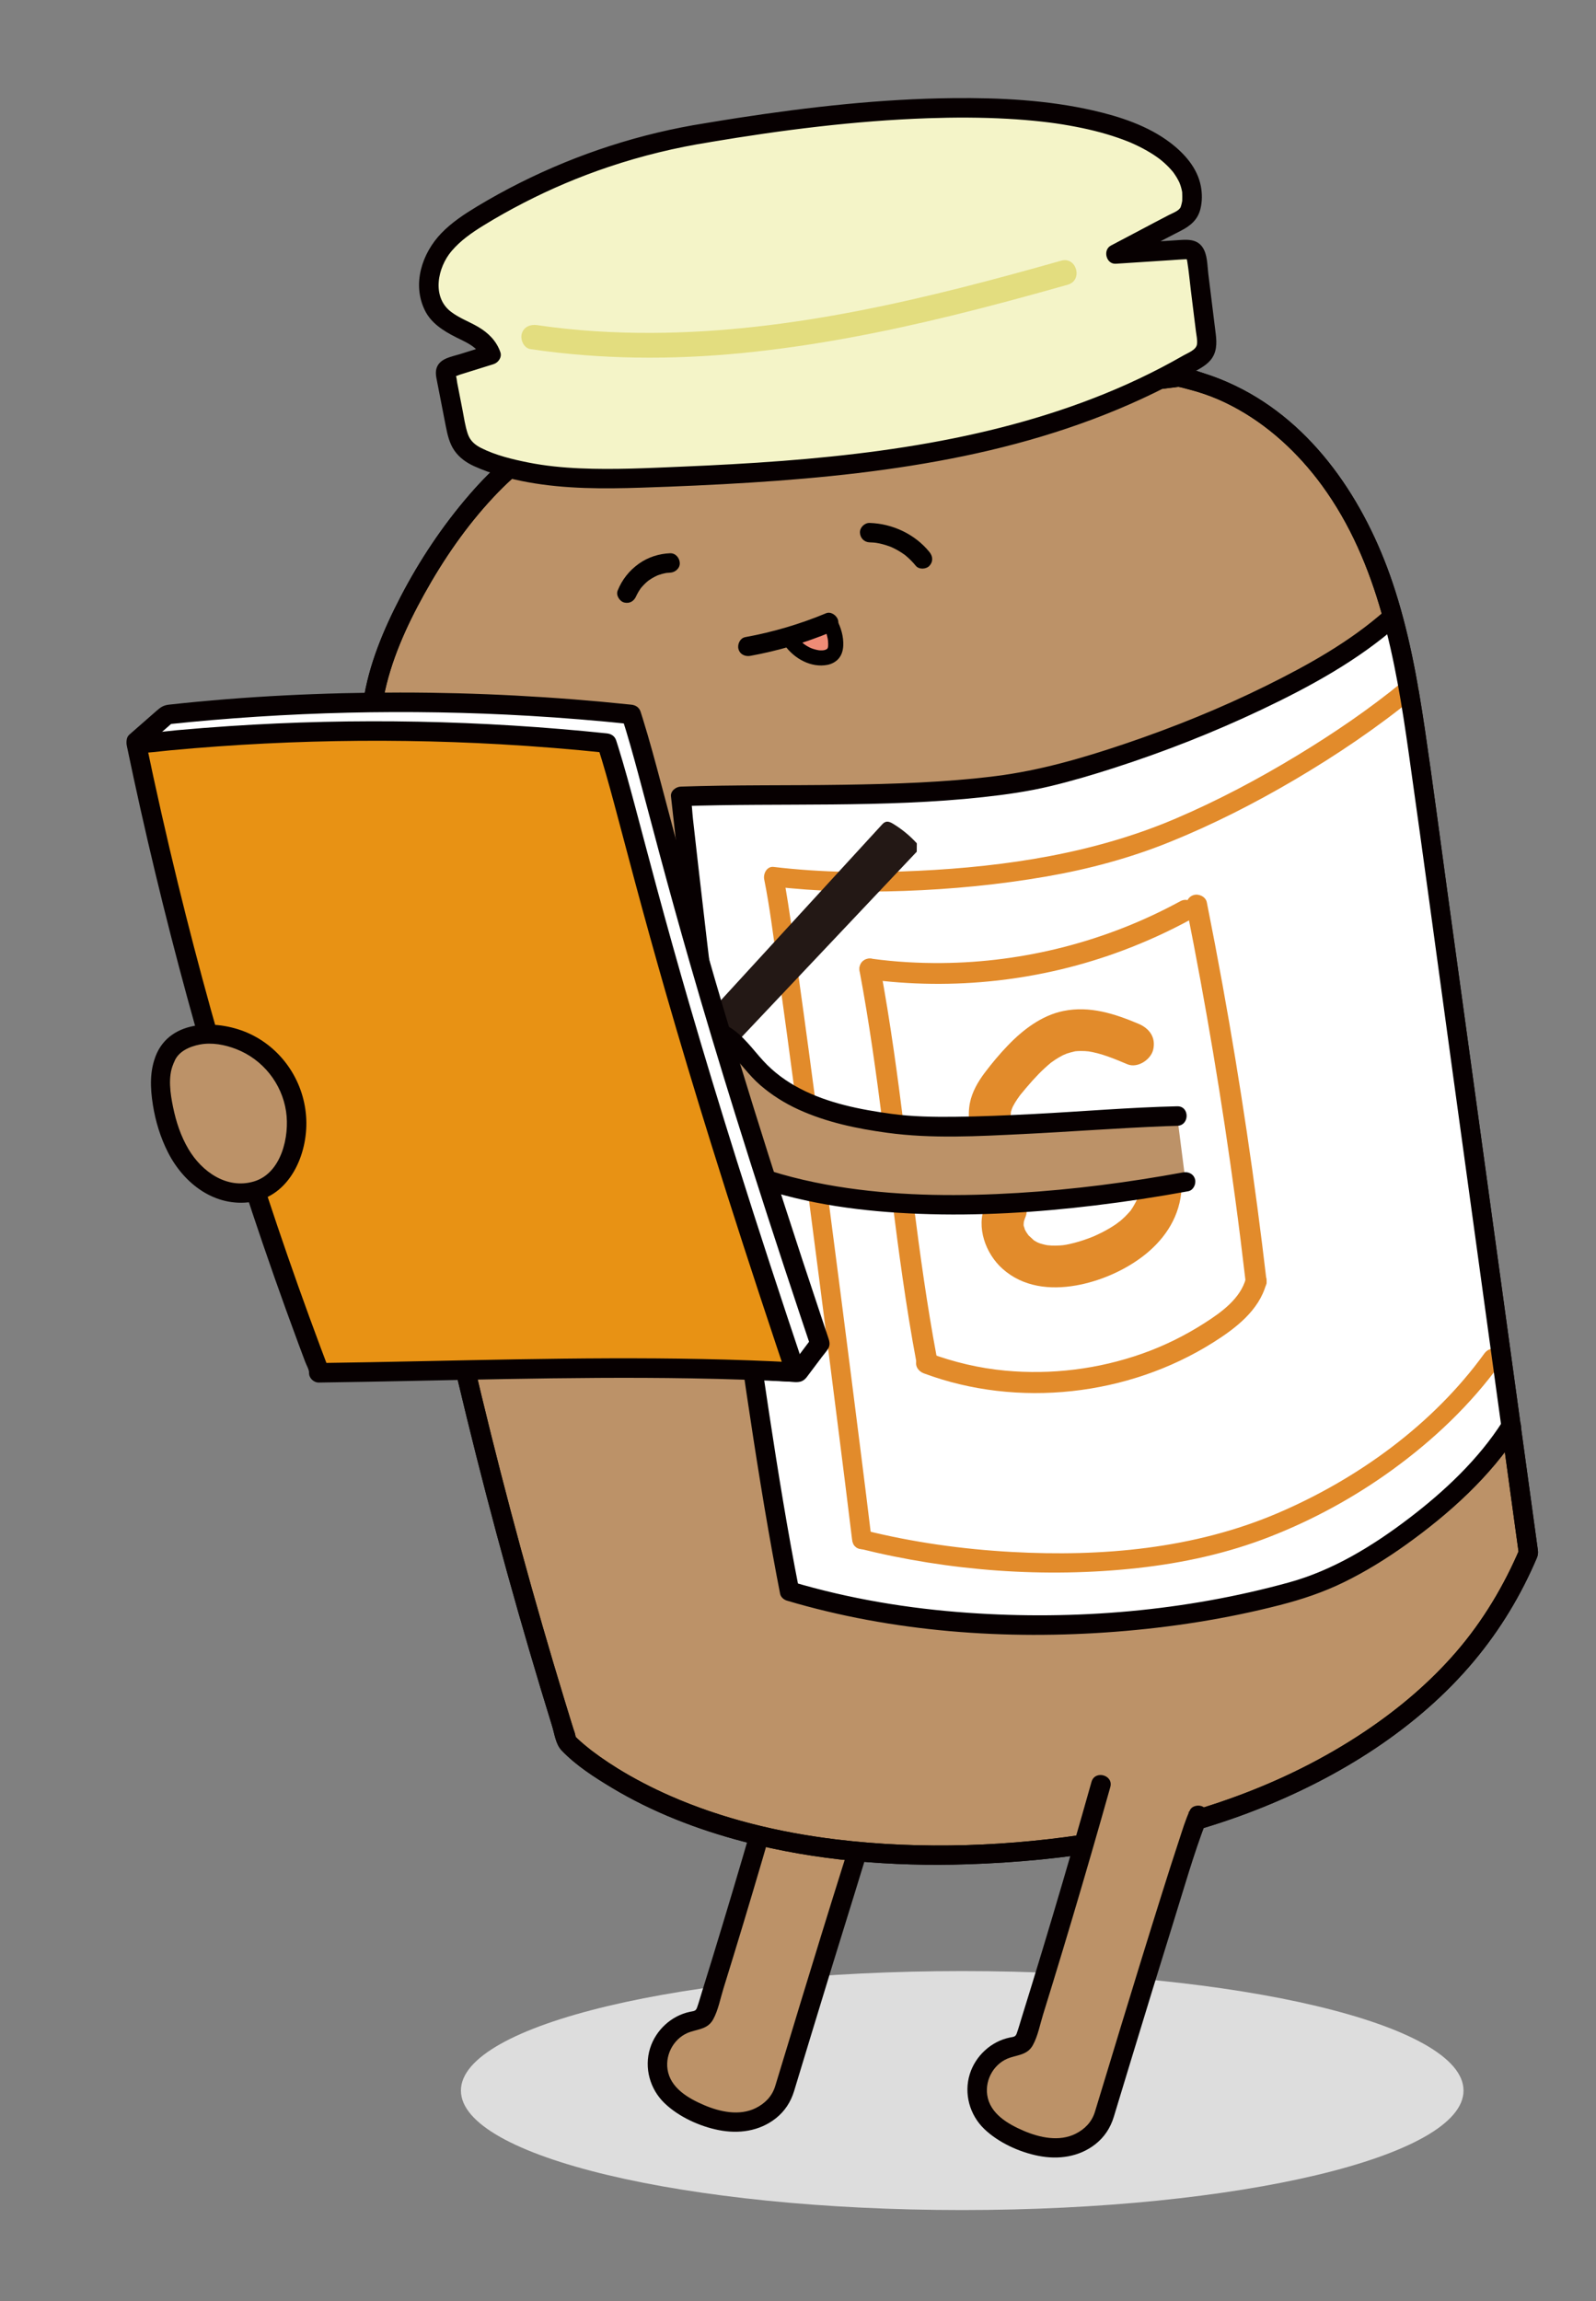
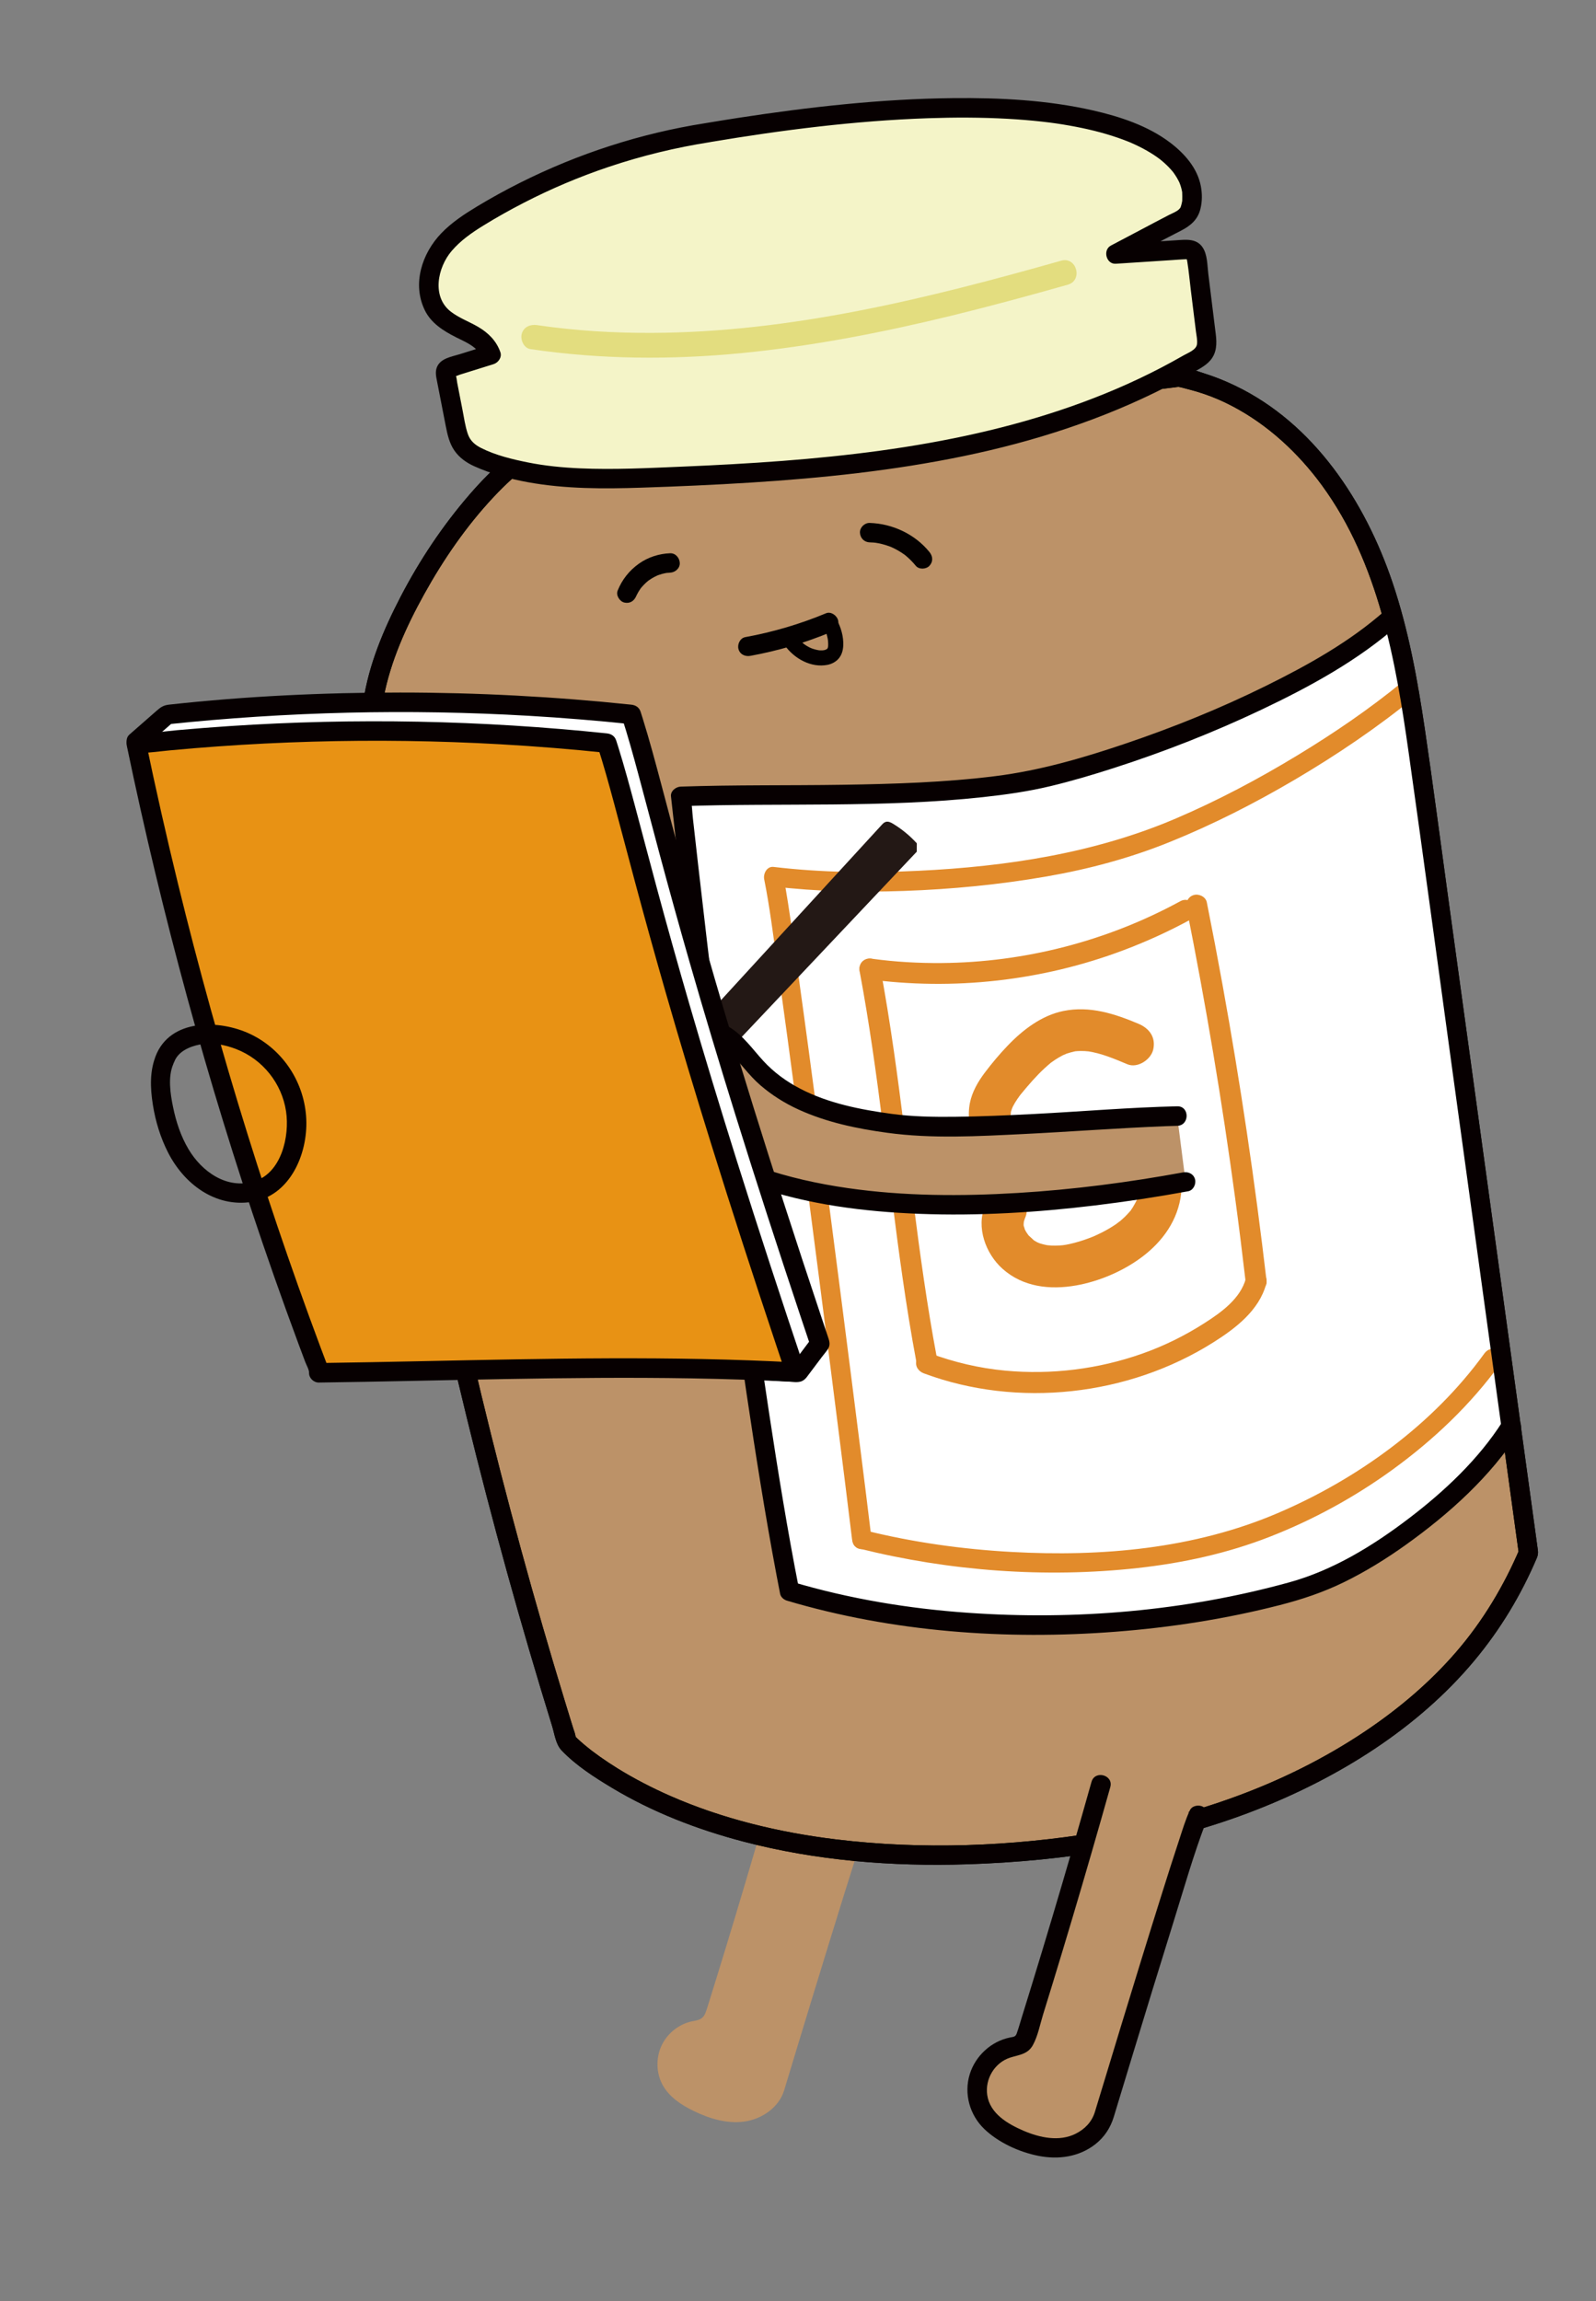
<svg xmlns="http://www.w3.org/2000/svg" version="1.1" id="圖層_1" x="0px" y="0px" width="217.094px" height="313px" viewBox="0 0 217.094 313" style="enable-background:new 0 0 217.094 313;" xml:space="preserve">
  <rect x="0" y="0" width="217.094" height="313" fill="#808080" stroke="none" />
-   <path style="fill:#DDDDDD;" d="M199.074,284.341c0,8.976-30.529,16.253-68.188,16.253c-37.66,0-68.19-7.277-68.19-16.253  s30.53-16.252,68.19-16.252C168.544,268.089,199.074,275.365,199.074,284.341" />
  <path style="fill:#BC9268;" d="M106.26,239.208c-3.201,11.384-6.57,22.724-10.103,34.013c-0.143,0.453-0.303,0.936-0.667,1.237  c-0.382,0.317-0.901,0.368-1.381,0.47c-1.778,0.373-3.368,1.654-4.141,3.338c-0.772,1.685-0.708,3.727,0.169,5.319  c0.908,1.649,2.556,2.726,4.233,3.539c2.133,1.034,4.505,1.761,6.873,1.435c2.367-0.326,4.702-1.904,5.415-4.236  c0.408-1.34,11.453-37.961,12.845-40.926" />
-   <path style="fill:#070001;" d="M104.979,238.854c-1.72,6.117-3.487,12.219-5.304,18.308c-0.922,3.091-1.855,6.18-2.802,9.263  c-0.459,1.496-0.921,2.99-1.386,4.482c-0.223,0.719-0.423,1.449-0.674,2.156c-0.174,0.492-0.443,0.457-0.953,0.563  c-2.539,0.525-4.66,2.494-5.433,4.962c-0.833,2.66-0.017,5.574,1.983,7.485c1.927,1.844,4.744,3.129,7.342,3.643  c2.723,0.539,5.533,0.159,7.757-1.584c1.233-0.969,2.051-2.23,2.507-3.722c0.161-0.524,0.318-1.052,0.478-1.577  c0.638-2.107,1.277-4.215,1.919-6.322c1.892-6.215,3.793-12.428,5.728-18.63c1.411-4.522,2.713-9.128,4.405-13.558  c0.041-0.105,0.086-0.211,0.125-0.315c0.078-0.223-0.174,0.384-0.022,0.058c0.302-0.648,0.184-1.43-0.478-1.816  c-0.573-0.335-1.513-0.176-1.817,0.477c-0.598,1.289-1.008,2.676-1.453,4.021c-0.801,2.424-1.573,4.857-2.34,7.293  c-1.912,6.076-3.781,12.168-5.642,18.262c-1.164,3.813-2.307,7.635-3.477,11.445c-0.419,1.361-1.369,2.342-2.638,2.973  c-2.215,1.102-4.879,0.52-7.045-0.408c-2.154-0.924-4.591-2.328-4.961-4.869c-0.318-2.184,1.016-4.422,3.137-5.094  c1.21-0.384,2.383-0.441,3.071-1.689c0.688-1.247,0.97-2.813,1.39-4.164c0.912-2.941,1.812-5.887,2.702-8.834  c1.779-5.896,3.513-11.805,5.202-17.727c0.417-1.457,0.829-2.914,1.239-4.373C108.004,237.913,105.443,237.208,104.979,238.854" />
  <path style="fill:#BC9268;" d="M207.907,211.206c-4.845-35.235-9.688-70.474-14.533-105.711  c-1.546-11.248-3.155-22.708-8.087-32.935S171.463,53.357,160.3,51.289l-88.667,10.55C62.674,68.048,52.411,84.6,50.755,95.375  c-1.656,10.775-0.287,21.765,1.325,32.545c5.526,36.932,13.926,73.432,25.099,109.063c0,0,18.712,20.045,67.088,14.277  c13.537-1.615,26.992-5.422,38.666-12.463C194.609,231.755,202.833,223.247,207.907,211.206" />
  <path style="fill:#070001;" d="M209.188,210.854c-2.06-14.979-4.119-29.959-6.179-44.938c-2.05-14.913-4.101-29.825-6.149-44.739  c-1.008-7.324-1.961-14.656-3.043-21.97c-0.998-6.747-2.219-13.5-4.404-19.978c-3.714-11.003-10.674-21.635-21.443-26.788  c-1.298-0.621-2.638-1.165-4.009-1.601c-1.108-0.354-2.487-0.888-3.662-0.88c-0.17,0.002-0.348,0.041-0.517,0.063  c-1.178,0.14-2.355,0.28-3.534,0.421c-4.978,0.592-9.955,1.184-14.933,1.776c-6.996,0.832-13.992,1.663-20.987,2.497  c-7.356,0.875-14.716,1.751-22.072,2.625c-5.969,0.711-11.936,1.42-17.903,2.131c-2.851,0.339-5.703,0.665-8.551,1.018  c-1.052,0.129-1.869,0.937-2.672,1.587c-1.927,1.562-3.67,3.346-5.289,5.22c-3.647,4.218-6.774,8.917-9.345,13.862  c-2.316,4.457-4.34,9.248-5.077,14.247c-1.069,7.256-0.844,14.599-0.072,21.873c0.777,7.32,1.967,14.606,3.168,21.868  c1.186,7.179,2.481,14.338,3.885,21.477c2.818,14.341,6.072,28.597,9.757,42.739c1.834,7.039,3.774,14.052,5.821,21.033  c1.014,3.461,2.054,6.912,3.12,10.356c0.332,1.072,0.492,2.476,1.285,3.312c1.942,2.043,4.48,3.672,6.877,5.109  c5.517,3.314,11.619,5.661,17.829,7.293c9.904,2.604,20.249,3.422,30.462,3.096c13.343-0.426,26.843-2.515,39.313-7.397  c11.171-4.372,21.955-11.034,29.699-20.323c3.516-4.215,6.35-8.916,8.492-13.967c0.281-0.664,0.193-1.414-0.478-1.814  c-0.556-0.334-1.537-0.185-1.815,0.477c-2.164,5.1-5.021,9.893-8.642,14.095c-3.62,4.201-7.879,7.798-12.481,10.878  c-10.938,7.317-23.5,11.609-36.434,13.723c-11.667,1.908-23.752,2.371-35.5,0.943c-7.741-0.941-15.515-2.81-22.652-5.964  c-2.398-1.062-4.738-2.267-6.971-3.644c-0.847-0.522-1.681-1.072-2.494-1.648c-0.337-0.24-0.669-0.486-1.001-0.734  c-0.341-0.254,0.086,0.072-0.201-0.154c-0.142-0.112-0.284-0.225-0.424-0.338c-0.61-0.494-1.217-1.006-1.766-1.569  c-0.112-0.114-0.017-0.097,0.036,0.03c0.174,0.408,0-0.247-0.002-0.262c-0.043-0.238-0.16-0.511-0.23-0.735  c-0.114-0.369-0.229-0.738-0.344-1.106c-0.284-0.924-0.568-1.847-0.85-2.771c-1.034-3.387-2.042-6.781-3.025-10.184  c-3.987-13.791-7.561-27.705-10.717-41.711c-3.156-14.007-5.895-28.106-8.209-42.276c-1.16-7.098-2.326-14.22-3.01-21.382  c-0.657-6.878-0.957-14.066,0.346-20.891c0.944-4.946,3.083-9.656,5.511-14.036c2.615-4.716,5.71-9.221,9.399-13.164  c0.833-0.891,1.698-1.752,2.606-2.567c0.394-0.354,0.796-0.701,1.207-1.037c0.186-0.151,0.373-0.301,0.563-0.445  c0.09-0.071,0.183-0.14,0.276-0.207c0.091-0.067,0.182-0.134,0.275-0.199c0.165-0.096,0.115-0.109-0.151-0.04  c-0.033-0.033-0.39,0.048-0.121,0.014c0.109-0.016,0.219-0.026,0.328-0.04c1.127-0.134,2.254-0.268,3.38-0.401  c4.776-0.568,9.553-1.137,14.328-1.706c6.844-0.814,13.687-1.628,20.53-2.442c7.261-0.863,14.521-1.729,21.781-2.592  c6.045-0.719,12.09-1.438,18.135-2.157c3.186-0.38,6.373-0.758,9.561-1.138c0.162-0.019,0.336-0.061,0.499-0.061  c0.188,0.003,1.005,0.238,1.392,0.338c0.718,0.182,1.427,0.394,2.125,0.633c1.287,0.438,2.529,0.979,3.735,1.608  c4.878,2.54,9.03,6.386,12.265,10.81c7.709,10.547,10.021,23.782,11.806,36.428c2.052,14.526,4.001,29.067,5.999,43.602  c2.023,14.715,4.046,29.432,6.068,44.146c0.979,7.125,1.961,14.252,2.939,21.379c0.1,0.715,1.006,1.094,1.635,0.928  C209.027,212.285,209.284,211.561,209.188,210.854" />
  <path style="fill:#FFFFFF;" d="M189.344,83.98c-10.597,9.446-32.654,18.144-46.458,21.575c-13.376,3.325-36.507,2.283-50.289,2.762  c0,0,7.987,73.554,14.799,108.107c21.168,6.317,47.51,5.947,68.902-0.086c10.164-2.867,23.64-13.459,29.243-22.334" />
  <path style="fill:#070001;" d="M188.406,83.042c-4.768,4.229-10.473,7.405-16.157,10.218c-6.252,3.093-12.741,5.714-19.349,7.943  c-5.709,1.927-11.504,3.607-17.494,4.358c-6.875,0.863-13.828,1.07-20.75,1.177c-7.352,0.113-14.71,0-22.059,0.251  c-0.659,0.023-1.408,0.593-1.328,1.328c0.276,2.538,0.562,5.075,0.849,7.611c0.736,6.486,1.494,12.971,2.273,19.453  c1.049,8.719,2.134,17.433,3.272,26.141c1.223,9.353,2.501,18.697,3.889,28.026c1.228,8.246,2.525,16.486,4.072,24.681  c0.161,0.85,0.324,1.699,0.491,2.549c0.089,0.451,0.507,0.803,0.928,0.929c14.396,4.274,29.766,5.379,44.7,4.228  c7.519-0.58,15.011-1.744,22.317-3.617c3.043-0.779,5.955-1.752,8.78-3.137c2.944-1.443,5.743-3.179,8.408-5.084  c5.877-4.205,11.533-9.279,15.438-15.42c0.92-1.447-1.379-2.781-2.295-1.342c-3.281,5.164-7.961,9.544-12.806,13.227  c-4.879,3.711-10.28,7.02-16.229,8.66c-14.146,3.905-29.068,5.166-43.69,4.137c-8.091-0.567-16.138-1.9-23.919-4.213  c0.309,0.311,0.618,0.619,0.927,0.928c-1.557-7.908-2.84-15.87-4.052-23.838c-1.397-9.176-2.674-18.367-3.892-27.567  c-1.167-8.826-2.279-17.661-3.35-26.5c-0.826-6.813-1.628-13.627-2.406-20.443c-0.241-2.121-0.481-4.243-0.717-6.365  c-0.107-0.955-0.127-1.972-0.323-2.914c-0.007-0.041-0.008-0.084-0.013-0.126c-0.442,0.443-0.885,0.886-1.328,1.329  c13.715-0.47,27.491,0.256,41.161-1.235c3.067-0.334,6.14-0.771,9.142-1.492c2.932-0.704,5.828-1.564,8.695-2.491  c6.803-2.194,13.483-4.82,19.943-7.882c6.617-3.137,13.238-6.741,18.744-11.626C191.564,83.782,189.68,81.91,188.406,83.042" />
  <path style="fill:#E28B2B;" d="M190.665,92.833c-4.466,3.653-9.261,6.911-14.19,9.903c-5.299,3.215-10.793,6.131-16.492,8.571  c-11.075,4.742-23.07,6.557-35.043,7.131c-6.562,0.314-13.182,0.253-19.712-0.527c-0.92-0.109-1.43,0.932-1.28,1.681  c0.756,3.771,1.224,7.61,1.763,11.414c0.946,6.682,1.82,13.199,2.696,19.8c1.03,7.766,2.042,15.532,3.042,23.301  c0.903,7.019,1.799,14.037,2.684,21.058c0.562,4.453,1.124,8.905,1.663,13.36c0.035,0.283,0.068,0.566,0.104,0.851  c0.084,0.712,0.549,1.328,1.328,1.328c0.65,0,1.412-0.61,1.328-1.328c-0.48-4.032-0.992-8.062-1.498-12.091  c-0.861-6.836-1.73-13.67-2.608-20.501c-1.003-7.804-2.017-15.603-3.046-23.401c-0.922-6.99-1.855-13.977-2.833-20.958  c-0.597-4.267-1.155-8.549-1.92-12.789c-0.044-0.25-0.092-0.5-0.142-0.749c-0.427,0.561-0.854,1.12-1.281,1.682  c5.878,0.702,11.825,0.813,17.736,0.608c6.48-0.225,12.962-0.854,19.352-1.96c5.793-1.005,11.408-2.51,16.859-4.719  c5.827-2.359,11.444-5.219,16.86-8.403c5.763-3.39,11.332-7.148,16.51-11.384c0.556-0.454,0.472-1.406,0-1.877  C191.994,92.283,191.223,92.377,190.665,92.833" />
  <path style="fill:#E28B2B;" d="M116.88,210.625c12.259,3.059,25.312,4.033,37.875,2.646c6.17-0.683,12.226-2.004,18.015-4.272  c5.873-2.302,11.447-5.345,16.558-9.044c5.64-4.082,10.731-8.907,14.817-14.561c0.41-0.566,0.099-1.442-0.465-1.771  c-0.652-0.383-1.361-0.104-1.771,0.465c-6.981,9.657-17.236,17.068-28.132,21.723c-11.358,4.85-23.896,5.947-36.125,5.275  c-6.766-0.371-13.508-1.316-20.084-2.958C115.95,207.723,115.262,210.221,116.88,210.625" />
  <path style="fill:#E28B2B;" d="M116.941,132.169c2.578,13.745,3.824,27.69,5.815,41.522c0.556,3.855,1.168,7.701,1.888,11.531  c0.142,0.758,1.058,1.188,1.756,0.996c0.797-0.219,1.141-0.994,0.998-1.757c-2.576-13.743-3.823-27.691-5.813-41.523  c-0.556-3.855-1.169-7.702-1.887-11.53c-0.144-0.759-1.058-1.19-1.757-0.998C117.145,130.63,116.8,131.409,116.941,132.169" />
  <path style="fill:#E28B2B;" d="M117.941,133.167c11.736,1.592,23.805,0.253,34.894-3.931c3.144-1.185,6.206-2.582,9.154-4.19  c1.614-0.881,0.175-3.35-1.442-2.468c-9.927,5.416-21.178,8.32-32.484,8.406c-3.125,0.023-6.263-0.152-9.36-0.572  c-0.765-0.104-1.534,0.183-1.757,0.997C116.759,132.075,117.171,133.062,117.941,133.167" />
  <path style="fill:#E28B2B;" d="M161.4,123.487c2.621,13.121,4.836,26.324,6.625,39.585c0.502,3.72,0.966,7.443,1.4,11.172  c0.09,0.768,0.594,1.429,1.43,1.429c0.703,0,1.52-0.655,1.43-1.429c-1.572-13.469-3.561-26.891-5.979-40.233  c-0.683-3.767-1.4-7.529-2.15-11.283c-0.151-0.757-1.053-1.192-1.758-0.998C161.609,121.947,161.249,122.727,161.4,123.487" />
  <path style="fill:#E28B2B;" d="M125.658,186.791c12.796,4.771,27.833,3.068,39.361-4.199c3.023-1.904,6.248-4.344,7.215-7.967  c0.474-1.779-2.282-2.538-2.756-0.76c-0.735,2.758-3.338,4.619-5.621,6.08c-2.662,1.707-5.51,3.115-8.492,4.168  c-5.967,2.105-12.34,2.896-18.641,2.308c-3.521-0.327-6.994-1.149-10.307-2.385c-0.723-0.271-1.566,0.3-1.757,0.997  C124.441,185.833,124.934,186.52,125.658,186.791" />
  <path style="fill:#E28B2B;" d="M154.865,139.247c-3.27-1.378-6.631-2.468-10.213-1.743c-2.979,0.603-5.551,2.587-7.605,4.736  c-1.104,1.154-2.137,2.388-3.098,3.662c-0.91,1.207-1.723,2.606-2.018,4.105c-0.674,3.411,0.993,7.259,4.685,7.947  c1.899,0.354,3.799-0.083,5.675-0.401c0.748-0.128,1.496-0.256,2.247-0.367c0.188-0.027,0.375-0.059,0.563-0.082  c-0.479,0.062,0.002,0.002,0.084-0.006c0.469-0.047,0.936-0.099,1.404-0.129c0.794-0.052,1.59-0.065,2.385-0.021  c0.187,0.011,0.373,0.024,0.56,0.042c0.259,0.023,0.741-0.085,0.088,0c0.271-0.035,0.692,0.129,0.957,0.193  c0.317,0.078,0.632,0.168,0.94,0.271c0.139,0.046,0.272,0.1,0.41,0.146c0.401,0.145-0.006-0.074-0.084-0.039  c0.104-0.047,0.672,0.33,0.771,0.385c0.31,0.173,0.604,0.367,0.897,0.566c0.491,0.336-0.093-0.051-0.08-0.063  c0.002-0.004,0.272,0.238,0.312,0.273c0.229,0.211,0.427,0.443,0.639,0.67c0.269,0.283-0.271-0.427-0.073-0.092  c0.086,0.145,0.188,0.282,0.273,0.43c0.068,0.119,0.129,0.24,0.193,0.358c0.252,0.466-0.092-0.351-0.008-0.021  c0.026,0.104,0.347,0.861,0.254,0.963c-0.01,0.012-0.032-0.731-0.021-0.084c0.004,0.15,0.015,0.301,0.015,0.453  c-0.002,0.152-0.015,0.304-0.02,0.455c-0.02,0.635,0.021-0.074,0.021-0.078c0.104,0.183-0.219,0.938-0.277,1.121  c-0.049,0.148-0.108,0.293-0.157,0.44c0.173-0.526,0.075-0.163,0.009-0.036c-0.169,0.313-0.326,0.627-0.517,0.928  c-0.084,0.133-0.183,0.26-0.263,0.394c-0.227,0.383,0.436-0.47-0.058,0.077c-0.245,0.271-0.483,0.543-0.745,0.799  c-0.263,0.255-0.539,0.488-0.816,0.727c0.445-0.381-0.275,0.196-0.399,0.281c-0.608,0.415-1.249,0.785-1.905,1.12  c-0.367,0.188-0.74,0.358-1.115,0.528c-0.502,0.226-0.102,0.039,0.002,0c-0.239,0.095-0.479,0.191-0.721,0.279  c-0.828,0.31-1.679,0.569-2.543,0.762c-0.173,0.039-0.347,0.074-0.521,0.105c-0.069,0.014-0.771,0.11-0.401,0.069  c0.428-0.047-0.424,0.028-0.4,0.026c-0.217,0.016-0.432,0.022-0.647,0.023c-0.173,0.001-0.345-0.001-0.517-0.008  c-0.09-0.004-0.864-0.08-0.516-0.029c0.363,0.053-0.168-0.039-0.25-0.057c-0.209-0.045-0.418-0.096-0.621-0.156  c-0.018-0.005-0.824-0.255-0.34-0.094c0.409,0.134-0.129-0.068-0.218-0.114c-0.121-0.065-0.24-0.134-0.356-0.206  c-0.117-0.072-0.23-0.148-0.344-0.229c0.083,0.066,0.168,0.132,0.251,0.197c0.013-0.047-0.667-0.631-0.741-0.709  c-0.377-0.385,0.065,0.035,0.06,0.104c0.005-0.056-0.304-0.448-0.336-0.505c-0.068-0.115-0.128-0.234-0.194-0.352  c-0.313-0.557,0.148,0.563-0.021-0.047c-0.034-0.127-0.078-0.248-0.11-0.375c-0.017-0.064-0.031-0.128-0.045-0.191  c-0.06-0.314-0.054-0.254,0.014,0.185c-0.103-0.008,0.091-1.132-0.026-0.586c-0.104,0.498,0.05-0.142,0.065-0.196  c0.056-0.195,0.128-0.381,0.205-0.568c0.582-1.383-0.623-3.201-1.996-3.514c-1.671-0.382-2.893,0.516-3.514,1.994  c-1.24,2.953,0.071,6.547,2.366,8.6c2.787,2.494,6.459,2.897,10.023,2.27c3.114-0.55,6.356-1.93,8.893-3.822  c2.886-2.152,4.974-5.063,5.393-8.705c0.393-3.412-1.271-6.458-3.932-8.481c-2.479-1.887-5.67-2.627-8.74-2.626  c-1.855,0-3.708,0.266-5.537,0.556c-0.843,0.134-1.684,0.282-2.525,0.423c-0.361,0.062-0.724,0.123-1.086,0.178  c0.601-0.09,0.041-0.01-0.113,0.004c-0.207,0.016-0.414,0.029-0.621,0.028c-0.037,0-0.768-0.11-0.354-0.009  c0.438,0.107-0.314-0.117-0.322-0.12c0.072,0.044,0.504,0.269,0.119,0.005c0.092,0.063,0.528,0.283,0.133,0.091  c-0.549-0.267,0.232,0.132,0.08,0.146c-0.035,0.003-0.168-0.276-0.201-0.323c-0.318-0.455,0.025,0.372,0.021,0.064  c-0.002-0.148-0.089-0.428-0.146-0.568c-0.139-0.344,0.009,0.546,0.031,0.172c0.012-0.16,0.004-0.336,0.002-0.496  c-0.006-0.396,0.15,0.016-0.03,0.171c0.038-0.033,0.081-0.356,0.103-0.428c0.043-0.155,0.098-0.306,0.149-0.46  c-0.181,0.545-0.021,0.053,0.054-0.093c0.186-0.366,0.396-0.716,0.627-1.055c0.115-0.172,0.238-0.339,0.359-0.506  c-0.236,0.328-0.055,0.064,0.088-0.111c0.255-0.315,0.518-0.626,0.779-0.936c0.531-0.624,1.076-1.239,1.648-1.828  c0.547-0.561,1.121-1.089,1.725-1.588c0.103-0.085,0.436-0.286-0.027,0.021c0.191-0.126,0.374-0.268,0.568-0.395  c0.316-0.208,0.646-0.402,0.983-0.578c0.134-0.069,0.277-0.127,0.408-0.2c-0.563,0.313,0.015-0.003,0.16-0.054  c0.362-0.126,0.729-0.216,1.104-0.303c0.479-0.111,0.13-0.027,0.017-0.015c0.271-0.03,0.543-0.043,0.815-0.045  c0.181-0.002,0.362,0.003,0.542,0.011c0.146,0.008,0.83,0.081,0.32,0.01c1.904,0.27,3.72,1.041,5.48,1.783  c1.381,0.583,3.201-0.625,3.515-1.996C157.243,141.088,156.344,139.872,154.865,139.247" />
  <path style="fill:#070001;" d="M209.188,210.854c-2.06-14.979-4.119-29.959-6.179-44.938c-2.05-14.913-4.101-29.825-6.149-44.739  c-1.008-7.324-1.961-14.656-3.043-21.97c-0.998-6.747-2.219-13.5-4.404-19.978c-3.714-11.003-10.674-21.635-21.443-26.788  c-1.298-0.621-2.638-1.165-4.009-1.601c-1.108-0.354-2.487-0.888-3.662-0.88c-0.17,0.002-0.348,0.041-0.517,0.063  c-1.178,0.14-2.355,0.28-3.534,0.421c-4.978,0.592-9.955,1.184-14.933,1.776c-6.996,0.832-13.992,1.663-20.987,2.497  c-7.356,0.875-14.716,1.751-22.072,2.625c-5.969,0.711-11.936,1.42-17.903,2.131c-2.851,0.339-5.703,0.665-8.551,1.018  c-1.052,0.129-1.869,0.937-2.672,1.587c-1.927,1.562-3.67,3.346-5.289,5.22c-3.647,4.218-6.774,8.917-9.345,13.862  c-2.316,4.457-4.34,9.248-5.077,14.247c-1.069,7.256-0.844,14.599-0.072,21.873c0.777,7.32,1.967,14.606,3.168,21.868  c1.186,7.179,2.481,14.338,3.885,21.477c2.818,14.341,6.072,28.597,9.757,42.739c1.834,7.039,3.774,14.052,5.821,21.033  c1.014,3.461,2.054,6.912,3.12,10.356c0.332,1.072,0.492,2.476,1.285,3.312c1.942,2.043,4.48,3.672,6.877,5.109  c5.517,3.314,11.619,5.661,17.829,7.293c9.904,2.604,20.249,3.422,30.462,3.096c13.343-0.426,26.843-2.515,39.313-7.397  c11.171-4.372,21.955-11.034,29.699-20.323c3.516-4.215,6.35-8.916,8.492-13.967c0.281-0.664,0.193-1.414-0.478-1.814  c-0.556-0.334-1.537-0.185-1.815,0.477c-2.164,5.1-5.021,9.893-8.642,14.095c-3.62,4.201-7.879,7.798-12.481,10.878  c-10.938,7.317-23.5,11.609-36.434,13.723c-11.667,1.908-23.752,2.371-35.5,0.943c-7.741-0.941-15.515-2.81-22.652-5.964  c-2.398-1.062-4.738-2.267-6.971-3.644c-0.847-0.522-1.681-1.072-2.494-1.648c-0.337-0.24-0.669-0.486-1.001-0.734  c-0.341-0.254,0.086,0.072-0.201-0.154c-0.142-0.112-0.284-0.225-0.424-0.338c-0.61-0.494-1.217-1.006-1.766-1.569  c-0.112-0.114-0.017-0.097,0.036,0.03c0.174,0.408,0-0.247-0.002-0.262c-0.043-0.238-0.16-0.511-0.23-0.735  c-0.114-0.369-0.229-0.738-0.344-1.106c-0.284-0.924-0.568-1.847-0.85-2.771c-1.034-3.387-2.042-6.781-3.025-10.184  c-3.987-13.791-7.561-27.705-10.717-41.711c-3.156-14.007-5.895-28.106-8.209-42.276c-1.16-7.098-2.326-14.22-3.01-21.382  c-0.657-6.878-0.957-14.066,0.346-20.891c0.944-4.946,3.083-9.656,5.511-14.036c2.615-4.716,5.71-9.221,9.399-13.164  c0.833-0.891,1.698-1.752,2.606-2.567c0.394-0.354,0.796-0.701,1.207-1.037c0.186-0.151,0.373-0.301,0.563-0.445  c0.09-0.071,0.183-0.14,0.276-0.207c0.091-0.067,0.182-0.134,0.275-0.199c0.165-0.096,0.115-0.109-0.151-0.04  c-0.033-0.033-0.39,0.048-0.121,0.014c0.109-0.016,0.219-0.026,0.328-0.04c1.127-0.134,2.254-0.268,3.38-0.401  c4.776-0.568,9.553-1.137,14.328-1.706c6.844-0.814,13.687-1.628,20.53-2.442c7.261-0.863,14.521-1.729,21.781-2.592  c6.045-0.719,12.09-1.438,18.135-2.157c3.186-0.38,6.373-0.758,9.561-1.138c0.162-0.019,0.336-0.061,0.499-0.061  c0.188,0.003,1.005,0.238,1.392,0.338c0.718,0.182,1.427,0.394,2.125,0.633c1.287,0.438,2.529,0.979,3.735,1.608  c4.878,2.54,9.03,6.386,12.265,10.81c7.709,10.547,10.021,23.782,11.806,36.428c2.052,14.526,4.001,29.067,5.999,43.602  c2.023,14.715,4.046,29.432,6.068,44.146c0.979,7.125,1.961,14.252,2.939,21.379c0.1,0.715,1.006,1.094,1.635,0.928  C209.027,212.285,209.284,211.561,209.188,210.854" />
  <path style="fill:#F4F4C8;" d="M96.223,18.047c-10.811,1.681-21.295,5.512-30.745,11.23c-2.334,1.414-4.687,3.024-6.083,5.455  c-1.396,2.434-1.552,5.898,0.332,7.979c2.07,2.287,6.073,2.544,7.046,5.532c-1.796,0.559-3.592,1.119-5.389,1.68  c-0.278,0.087-0.584,0.198-0.715,0.472c-0.108,0.226-0.062,0.499-0.013,0.749c0.42,2.154,0.84,4.311,1.26,6.466  c0.211,1.08,0.441,2.205,1.088,3.075c0.689,0.925,1.756,1.433,2.797,1.842c7.278,2.871,15.233,2.702,22.958,2.421  c25.394-0.926,51.722-2.951,73.791-15.989c0.532-0.314,1.087-0.664,1.372-1.234c0.313-0.626,0.232-1.386,0.146-2.094  c-0.418-3.374-0.836-6.748-1.252-10.122c-0.063-0.499-0.153-1.054-0.537-1.354c-0.332-0.263-0.783-0.246-1.193-0.22  c-3.104,0.201-6.207,0.402-9.313,0.604c2.606-1.372,5.215-2.746,7.82-4.118c0.848-0.447,1.9-0.843,2.238-1.78  C164.369,21.625,153.271,8.452,96.223,18.047" />
  <path style="fill:#070001;" d="M95.871,16.766c-8.745,1.375-17.245,4.134-25.157,8.104c-1.971,0.989-3.904,2.055-5.792,3.192  c-1.741,1.051-3.481,2.191-4.896,3.664c-2.633,2.741-3.988,6.901-2.236,10.481c0.86,1.757,2.528,2.796,4.211,3.651  c1.26,0.64,2.983,1.294,3.491,2.736c0.31-0.543,0.618-1.089,0.928-1.632c-1.303,0.405-2.605,0.812-3.907,1.219  c-1.083,0.336-2.545,0.543-3.058,1.702c-0.294,0.667-0.13,1.353,0.003,2.035c0.137,0.703,0.274,1.405,0.412,2.108  c0.255,1.313,0.509,2.624,0.767,3.936c0.224,1.139,0.488,2.324,1.156,3.298c0.674,0.981,1.638,1.669,2.715,2.154  c2.317,1.042,4.81,1.721,7.306,2.174c5.102,0.927,10.298,0.909,15.462,0.739c4.933-0.161,9.866-0.377,14.79-0.688  c9.747-0.613,19.499-1.63,29.068-3.615c9.505-1.973,18.831-4.962,27.489-9.391c1.1-0.563,2.189-1.147,3.264-1.758  c0.934-0.528,2.038-1.035,2.749-1.863c0.87-1.015,0.896-2.265,0.742-3.527c-0.165-1.35-0.334-2.699-0.501-4.049  c-0.172-1.398-0.345-2.797-0.518-4.194c-0.145-1.165-0.102-2.611-0.787-3.614c-0.822-1.209-2.232-1.039-3.506-0.955  c-1.405,0.09-2.813,0.183-4.219,0.273c-1.359,0.089-2.716,0.177-4.074,0.265c0.224,0.826,0.447,1.65,0.67,2.476  c2.722-1.434,5.427-2.903,8.17-4.296c1.303-0.662,2.311-1.5,2.671-2.958c0.254-1.032,0.256-2.075,0.06-3.115  c-0.468-2.472-2.24-4.456-4.185-5.928c-3.034-2.296-6.843-3.542-10.511-4.376c-6.205-1.41-12.65-1.733-18.994-1.669  c-9.809,0.1-19.596,1.207-29.281,2.694C98.871,16.272,97.371,16.515,95.871,16.766c-0.709,0.119-1.104,0.993-0.928,1.634  c0.206,0.75,0.924,1.046,1.634,0.928c9.794-1.644,19.685-2.902,29.618-3.247c3.627-0.125,7.26-0.124,10.884,0.078  c1.554,0.088,3.104,0.212,4.651,0.385c1.317,0.147,2.377,0.294,3.803,0.548c2.223,0.395,4.429,0.918,6.563,1.658  c0.44,0.152,0.877,0.314,1.311,0.487c0.109,0.044,0.221,0.09,0.33,0.134c0.222,0.09-0.231-0.104,0.047,0.02  c0.205,0.093,0.415,0.184,0.619,0.279c0.731,0.34,1.447,0.716,2.134,1.139c0.299,0.185,0.593,0.378,0.879,0.581  c0.137,0.096,0.269,0.198,0.403,0.296c0.174,0.126-0.262-0.216-0.014-0.009c0.064,0.056,0.133,0.106,0.197,0.161  c0.463,0.383,0.898,0.797,1.296,1.247c0.091,0.103,0.175,0.209,0.265,0.313c0.244,0.288-0.174-0.258,0.08,0.107  c0.147,0.213,0.297,0.425,0.428,0.65c0.125,0.211,0.236,0.429,0.345,0.649c0.142,0.287,0.038,0.123,0.012,0.019  c0.028,0.112,0.087,0.224,0.125,0.334c0.071,0.21,0.134,0.424,0.183,0.642c0.023,0.102,0.041,0.206,0.063,0.309  c0.086,0.409,0-0.182,0.005,0.013c0.01,0.407,0.025,0.799,0.006,1.207c-0.02,0.36,0.074-0.346,0.004-0.028  c-0.022,0.1-0.035,0.201-0.059,0.3c-0.04,0.186-0.091,0.369-0.15,0.549c-0.021,0.064-0.098,0.189,0.008,0.006  c-0.086,0.151-0.139,0.224-0.274,0.346c-0.364,0.322-0.896,0.512-1.323,0.732c-1.34,0.689-2.666,1.402-3.998,2.104  c-1.304,0.687-2.606,1.373-3.908,2.061c-1.143,0.601-0.646,2.56,0.67,2.474c2.57-0.167,5.141-0.334,7.712-0.501  c0.567-0.037,1.135-0.086,1.704-0.109c0.496-0.021,0.265,0.082,0.205-0.119c0.051,0.17,0.082,0.34,0.109,0.515  c0.199,1.244,0.311,2.509,0.465,3.76c0.162,1.302,0.322,2.602,0.482,3.904c0.072,0.578,0.145,1.156,0.216,1.734  c0.067,0.558,0.226,1.21,0.144,1.774c-0.109,0.769-1.228,1.163-1.819,1.504c-0.999,0.573-2.009,1.127-3.029,1.66  c-7.891,4.122-16.383,6.967-25.05,8.934c-8.71,1.979-17.59,3.075-26.488,3.759c-4.521,0.346-9.051,0.588-13.582,0.778  c-4.65,0.195-9.32,0.438-13.974,0.233c-2.353-0.104-4.7-0.331-7.011-0.791c-2.157-0.431-4.448-0.979-6.421-1.977  c-0.868-0.438-1.508-0.999-1.822-1.941c-0.352-1.057-0.506-2.185-0.718-3.274l-0.713-3.654c-0.058-0.294-0.07-0.706-0.192-0.984  c-0.103-0.234,0.082-0.453-0.239-0.046c-0.357,0.456-0.183,0.174-0.015,0.178c0.234,0.007,0.582-0.182,0.809-0.251  c0.358-0.112,0.718-0.225,1.077-0.337c1.168-0.363,2.335-0.729,3.503-1.093c0.649-0.202,1.173-0.936,0.927-1.633  c-0.54-1.536-1.624-2.612-3.007-3.428c-1.216-0.717-2.596-1.204-3.721-2.071c-2.649-2.042-1.804-6.027,0.104-8.265  c1.212-1.422,2.74-2.485,4.319-3.458c1.785-1.102,3.618-2.127,5.481-3.087c3.729-1.923,7.598-3.559,11.575-4.894  c4.487-1.506,9.096-2.626,13.772-3.361c0.708-0.112,1.101-0.998,0.928-1.634C97.296,16.938,96.582,16.655,95.871,16.766" />
  <path style="fill:#E3DD7F;" d="M72.153,47.484c9.546,1.41,19.203,1.477,28.798,0.534c9.598-0.943,19.084-2.79,28.445-5.075  c5.313-1.296,10.59-2.731,15.85-4.222c2.094-0.593,1.203-3.861-0.898-3.265c-18.132,5.136-36.706,9.747-55.663,9.822  C83.46,45.3,78.224,44.983,73.053,44.22c-0.904-0.134-1.82,0.225-2.082,1.182C70.751,46.199,71.243,47.35,72.153,47.484" />
  <path style="fill:#BC9268;" d="M149.75,242.712c-3.201,11.384-6.568,22.726-10.104,34.013c-0.143,0.453-0.303,0.937-0.666,1.238  c-0.383,0.316-0.9,0.369-1.381,0.469c-1.779,0.373-3.369,1.654-4.142,3.338c-0.772,1.685-0.709,3.729,0.168,5.319  c0.909,1.649,2.556,2.726,4.233,3.539c2.133,1.034,4.506,1.763,6.873,1.435c2.365-0.326,4.701-1.903,5.414-4.235  c0.406-1.339,11.453-37.96,12.846-40.927" />
  <path style="fill:#070001;" d="M148.469,242.359c-1.721,6.115-3.488,12.219-5.305,18.308c-0.921,3.091-1.855,6.179-2.803,9.263  c-0.459,1.495-0.922,2.989-1.385,4.483c-0.224,0.717-0.422,1.446-0.675,2.153c-0.175,0.494-0.442,0.459-0.952,0.564  c-2.539,0.525-4.66,2.494-5.433,4.963c-0.833,2.659-0.019,5.574,1.981,7.485c1.929,1.843,4.744,3.128,7.342,3.642  c2.725,0.538,5.533,0.159,7.758-1.584c1.232-0.968,2.052-2.23,2.507-3.722c0.162-0.524,0.318-1.052,0.478-1.577  c0.64-2.107,1.279-4.215,1.92-6.32c1.893-6.217,3.793-12.431,5.729-18.633c1.41-4.521,2.713-9.127,4.405-13.556  c0.04-0.104,0.086-0.211,0.124-0.317c0.078-0.222-0.174,0.385-0.021,0.059c0.301-0.649,0.184-1.432-0.479-1.816  c-0.573-0.335-1.514-0.177-1.814,0.477c-0.6,1.289-1.009,2.678-1.453,4.021c-0.805,2.424-1.574,4.855-2.341,7.293  c-1.913,6.077-3.782,12.168-5.643,18.262c-1.164,3.813-2.308,7.633-3.478,11.444c-0.418,1.362-1.369,2.343-2.638,2.974  c-2.216,1.102-4.88,0.52-7.046-0.408c-2.154-0.924-4.592-2.33-4.962-4.871c-0.318-2.182,1.017-4.42,3.138-5.092  c1.211-0.383,2.383-0.441,3.071-1.689c0.687-1.247,0.97-2.813,1.389-4.164c0.912-2.941,1.813-5.887,2.702-8.833  c1.779-5.896,3.514-11.806,5.202-17.728c0.417-1.457,0.829-2.914,1.239-4.373C151.495,241.417,148.932,240.713,148.469,242.359" />
  <path style="fill:#231815;" d="M97.646,144.473c9.018-9.544,18.036-19.087,27.053-28.63l0.01-1.141  c-0.932-1.024-2.021-1.923-3.223-2.655c-0.299-0.183-0.653-0.361-0.996-0.263c-0.233,0.067-0.408,0.25-0.568,0.425  c-8.711,9.499-17.422,18.997-26.135,28.497" />
  <path style="fill:#BC9268;" d="M161.268,160.74c-17.678,3.253-41.281,5.232-58.254-0.678l-0.485,0.59  c-3.878,2.707-9.376,2.908-13.391,0.408c-4.015-2.498-6.267-7.585-5.323-12.221c0.945-4.634,5.073-8.461,9.776-8.959  c1.545-0.163,3.156,0.015,4.537,0.727c2.047,1.055,3.34,3.11,4.916,4.789c4.813,5.126,12.245,6.692,19.225,7.555  c8.043,0.995,29.754-0.976,37.857-1.157" />
  <path style="fill:#070001;" d="M160.915,159.46c-7.423,1.36-14.92,2.34-22.455,2.794c-7.694,0.467-15.499,0.443-23.142-0.658  c-4.057-0.584-8.075-1.474-11.952-2.814c-0.408-0.141-1.014,0.003-1.292,0.343c-0.145,0.175-0.277,0.37-0.437,0.53  c-0.08,0.082,0.023-0.012,0.035-0.02c-0.084,0.068-0.192,0.125-0.284,0.182c-0.254,0.16-0.514,0.309-0.779,0.447  c-0.863,0.451-1.788,0.764-2.737,0.975c-1.892,0.414-3.887,0.318-5.734-0.252c-3.617-1.121-6.215-4.271-6.997-7.93  c-0.787-3.676,0.689-7.369,3.569-9.722c1.359-1.112,3.065-1.892,4.813-2.118c2.156-0.279,4.111,0.308,5.663,1.828  c1.486,1.455,2.65,3.186,4.231,4.552c1.567,1.353,3.327,2.459,5.21,3.317c3.807,1.734,7.906,2.594,12.031,3.156  c6.119,0.837,12.357,0.473,18.506,0.175c6.447-0.313,12.889-0.815,19.339-1.068c0.541-0.021,1.081-0.039,1.623-0.052  c1.706-0.039,1.712-2.696,0-2.656c-6.489,0.149-12.974,0.711-19.454,1.045c-3.615,0.187-7.232,0.347-10.854,0.384  c-2.864,0.029-5.727-0.016-8.569-0.403c-4.231-0.577-8.58-1.431-12.399-3.418c-1.883-0.98-3.587-2.219-5.024-3.786  c-1.476-1.608-2.724-3.452-4.628-4.603c-4.01-2.428-9.285-0.922-12.606,1.974c-3.225,2.813-4.772,7.04-4.159,11.259  c0.597,4.115,3.258,7.993,7.019,9.834c4.002,1.959,8.905,1.829,12.796-0.355c0.692-0.391,1.21-0.791,1.706-1.396  c-0.431,0.113-0.861,0.228-1.292,0.341c7.184,2.484,14.845,3.463,22.413,3.752c7.971,0.307,15.969-0.187,23.883-1.145  c4.239-0.514,8.464-1.157,12.665-1.928c0.706-0.131,1.105-0.985,0.928-1.635C162.344,159.646,161.623,159.331,160.915,159.46" />
  <path style="fill:#FFFFFF;" d="M108.209,186.635c-21.289-1.164-40.216-4.107-61.526-3.828l0.01-0.307  c-10.445-27.473-22.088-52.396-28.161-81.646l4.181-3.659c20.991-2.226,42.151-2.234,63.144-0.026  c3.761,11.645,6.997,30.055,25.668,85.558l-2.937,3.908" />
  <path style="fill:#070001;" d="M108.209,185.305c-15.96-0.877-31.836-2.902-47.808-3.599c-4.57-0.199-9.145-0.285-13.718-0.229  c0.442,0.442,0.886,0.887,1.328,1.328c0.04-1.146-0.71-2.425-1.118-3.482c-0.524-1.361-1.053-2.721-1.584-4.078  c-1.038-2.654-2.088-5.305-3.142-7.95c-2.101-5.276-4.218-10.549-6.287-15.838c-4.109-10.508-8.021-21.102-11.238-31.92  c-1.866-6.277-3.494-12.624-4.829-19.035c-0.113,0.431-0.228,0.861-0.341,1.292c1.393-1.221,2.787-2.439,4.181-3.66  c-0.313,0.13-0.626,0.259-0.939,0.388c16.358-1.726,32.852-2.122,49.274-1.16c4.631,0.271,9.255,0.651,13.87,1.135  c-0.428-0.324-0.854-0.65-1.281-0.975c0.832,2.578,1.553,5.191,2.258,7.807c0.96,3.563,1.892,7.134,2.848,10.698  c1.347,5.017,2.734,10.022,4.169,15.014c1.978,6.874,4.041,13.723,6.167,20.553c2.863,9.196,5.839,18.357,8.889,27.494  c0.443,1.332,0.89,2.662,1.338,3.992c0.044-0.343,0.088-0.683,0.133-1.022c-0.979,1.301-1.958,2.604-2.936,3.907  c-0.432,0.573-0.092,1.483,0.476,1.817c0.68,0.396,1.386,0.099,1.817-0.477c0.689-0.92,1.381-1.836,2.07-2.754  c0.276-0.369,0.605-0.73,0.846-1.125c0.33-0.546,0.154-1.058-0.032-1.611c-0.263-0.781-0.524-1.563-0.785-2.346  c-1.785-5.332-3.543-10.674-5.269-16.025c-2.748-8.509-5.414-17.046-7.96-25.618c-1.81-6.09-3.555-12.197-5.229-18.324  c-1.163-4.255-2.283-8.52-3.418-12.78c-0.8-3.005-1.601-6.011-2.527-8.98c-0.096-0.31-0.193-0.617-0.292-0.925  c-0.196-0.61-0.671-0.911-1.281-0.975c-10.438-1.093-20.931-1.649-31.427-1.65c-10.485-0.001-21.001,0.499-31.426,1.646  c-0.759,0.083-1.145,0.344-1.673,0.807c-0.477,0.417-0.953,0.834-1.429,1.251c-0.77,0.674-1.541,1.349-2.31,2.022  c-0.366,0.319-0.434,0.844-0.341,1.292c2.332,11.194,5.578,22.17,9.35,32.958c3.708,10.601,7.895,21.025,12.054,31.454  c1.17,2.934,2.339,5.869,3.494,8.809c0.6,1.523,1.195,3.051,1.786,4.578c0.297,0.77,0.593,1.535,0.887,2.305  c0.196,0.515,0.545,1.076,0.531,1.496c-0.024,0.711,0.627,1.336,1.328,1.328c15.998-0.199,31.898,1.535,47.818,2.858  c4.565,0.379,9.133,0.716,13.708,0.968C109.917,188.055,109.912,185.398,108.209,185.305" />
  <path style="fill:#E89214;" d="M108.209,186.635c-18.672-55.504-21.908-73.914-25.669-85.559  c-20.993-2.209-42.152-2.199-63.144,0.026l-0.863-0.014c6.072,29.25,14.398,57.846,24.843,85.32l-0.01,0.305  C64.675,186.436,86.921,185.471,108.209,186.635" />
  <path style="fill:#070001;" d="M109.49,186.281c-3.181-9.457-6.288-18.938-9.28-28.457c-2.228-7.094-4.393-14.207-6.468-21.347  c-1.511-5.199-2.971-10.414-4.383-15.641c-1.003-3.715-1.977-7.438-2.971-11.154c-0.725-2.71-1.458-5.419-2.294-8.096  c-0.089-0.287-0.181-0.575-0.274-0.863c-0.196-0.609-0.669-0.91-1.28-0.975c-17.04-1.784-34.224-2.125-51.32-0.992  c-2.387,0.157-4.772,0.346-7.156,0.56c-1.835,0.166-3.687,0.473-5.53,0.446c-0.908-0.013-1.452,0.855-1.281,1.682  c2.388,11.493,5.125,22.914,8.218,34.238c3.073,11.256,6.497,22.416,10.268,33.458c1.041,3.045,2.107,6.082,3.201,9.109  c0.554,1.531,1.115,3.063,1.683,4.592c0.292,0.786,0.585,1.57,0.88,2.354c0.195,0.517,0.549,1.09,0.535,1.519  c-0.024,0.711,0.628,1.337,1.328,1.328c16.885-0.224,33.769-0.853,50.656-0.569c4.732,0.08,9.462,0.233,14.188,0.488  c1.708,0.094,1.703-2.563,0-2.656c-16.867-0.912-33.768-0.52-50.646-0.173c-4.732,0.099-9.464,0.19-14.197,0.255  c0.442,0.441,0.885,0.885,1.327,1.327c0.017-0.476-0.115-0.866-0.284-1.312c-0.279-0.739-0.558-1.479-0.835-2.221  c-0.505-1.353-1.005-2.705-1.5-4.063c-1.006-2.76-1.991-5.527-2.953-8.303c-1.899-5.479-3.712-10.985-5.439-16.521  c-3.512-11.258-6.668-22.629-9.468-34.086c-1.58-6.466-3.044-12.958-4.399-19.474c-0.427,0.561-0.854,1.12-1.28,1.681  c1.556,0.021,3.106-0.222,4.655-0.365c2.139-0.2,4.281-0.377,6.424-0.53c4.284-0.307,8.574-0.521,12.868-0.645  c8.535-0.245,17.081-0.126,25.606,0.357c4.827,0.272,9.646,0.665,14.454,1.168c-0.427-0.324-0.854-0.649-1.281-0.975  c0.832,2.578,1.553,5.191,2.258,7.807c0.961,3.563,1.893,7.135,2.849,10.698c1.346,5.017,2.734,10.022,4.169,15.014  c1.977,6.874,4.041,13.723,6.167,20.553c2.862,9.197,5.839,18.357,8.889,27.494c0.444,1.332,0.89,2.662,1.337,3.992  C107.471,188.598,110.037,187.906,109.49,186.281" />
-   <path style="fill:#BC9268;" d="M22.422,144.066c-1.16,2.557-0.336,6.885,0.554,9.549c0.995,2.973,2.736,5.827,5.421,7.448  c2.685,1.619,6.418,1.721,8.795-0.326c0.84-0.725,1.472-1.664,1.956-2.66c1.725-3.543,1.576-7.935-0.384-11.354  c-1.961-3.419-5.677-5.765-9.605-6.066C26.458,140.449,23.319,141.509,22.422,144.066" />
  <path style="fill:#070001;" d="M21.276,143.396c-0.944,2.192-0.846,4.57-0.48,6.886c0.354,2.232,1.028,4.434,2.052,6.452  c2.166,4.271,6.393,7.499,11.37,6.745c5.205-0.789,7.651-6.477,7.444-11.247c-0.214-4.924-3.099-9.415-7.558-11.561  c-4.226-2.031-10.997-2.177-12.962,3.041c-0.253,0.672,0.281,1.457,0.927,1.635c0.746,0.203,1.38-0.254,1.634-0.929  c0.53-1.407,2.077-2.075,3.449-2.344c1.667-0.326,3.447,0.017,5.008,0.627c3.581,1.4,6.173,4.65,6.748,8.444  c0.515,3.398-0.625,8.435-4.367,9.546c-3.69,1.098-7.086-1.33-8.9-4.388c-1.048-1.765-1.691-3.729-2.102-5.731  c-0.368-1.794-0.722-4.09,0.03-5.837c0.283-0.658,0.196-1.424-0.476-1.817C22.533,142.592,21.561,142.733,21.276,143.396" />
  <g>
-     <path style="fill:#EF8C76;" d="M107.667,87.304c0.841,1.175,2.187,1.977,3.62,2.157c0.796,0.1,1.73-0.055,2.148-0.74   c0.217-0.354,0.254-0.788,0.24-1.203c-0.027-0.958-0.289-1.91-0.757-2.749" />
    <path style="fill:#040000;" d="M106.777,87.822c1.289,1.765,3.562,3.046,5.796,2.603c0.534-0.107,1.069-0.38,1.442-0.783   c0.469-0.504,0.657-1.159,0.688-1.835c0.054-1.229-0.313-2.487-0.898-3.556c-0.257-0.473-0.947-0.664-1.404-0.369   c-0.479,0.309-0.645,0.9-0.369,1.405c0.232,0.426,0.318,0.625,0.455,1.136c0.031,0.12,0.061,0.241,0.084,0.363   c0.009,0.038,0.063,0.374,0.039,0.201c0.027,0.207,0.039,0.418,0.043,0.627c0,0.097-0.006,0.192-0.01,0.29   c-0.012,0.123-0.012,0.128,0,0.013c-0.009,0.046-0.019,0.093-0.031,0.139c-0.012,0.046-0.025,0.091-0.041,0.136   c0.041-0.099,0.035-0.096-0.021,0.011l-0.045,0.069c0.079-0.1,0.081-0.107,0.006-0.023c-0.148,0.157,0.135-0.055-0.043,0.038   c-0.029,0.017-0.295,0.133-0.165,0.092c0.136-0.041-0.165,0.042-0.192,0.048c-0.061,0.015-0.307,0.037-0.061,0.02   c-0.171,0.012-0.34,0.021-0.512,0.011c-0.057-0.002-0.112-0.008-0.168-0.013c0.113,0.017,0.132,0.02,0.053,0.007   c-0.104-0.019-0.211-0.036-0.316-0.059c-0.18-0.041-0.357-0.089-0.531-0.147c-0.033-0.01-0.322-0.117-0.223-0.078   c0.099,0.038-0.185-0.084-0.215-0.099c-0.164-0.083-0.326-0.172-0.482-0.271c-0.077-0.049-0.155-0.101-0.229-0.154   c-0.05-0.035-0.101-0.072-0.147-0.109c0.084,0.066,0.082,0.062-0.01-0.012c-0.136-0.125-0.273-0.245-0.402-0.378   c-0.064-0.066-0.127-0.135-0.188-0.204c-0.039-0.047-0.08-0.094-0.117-0.142c0.065,0.087,0.063,0.083-0.006-0.012   c-0.316-0.433-0.906-0.69-1.406-0.368C106.719,86.693,106.439,87.358,106.777,87.822" />
    <path style="fill:#040000;" d="M102.072,89.203c3.771-0.687,7.457-1.775,10.996-3.248c0.656-0.274,1.127-0.875,0.923-1.623   c-0.173-0.621-0.962-1.197-1.624-0.922c-3.539,1.474-7.225,2.562-10.996,3.249c-0.703,0.127-1.1,0.98-0.92,1.624   C100.652,89.02,101.369,89.331,102.072,89.203" />
    <path style="fill:#040000;" d="M86.557,81.035c0.113-0.279-0.133,0.271,0.002,0.002c0.031-0.063,0.061-0.128,0.092-0.19   c0.064-0.125,0.134-0.251,0.205-0.373c0.08-0.133,0.166-0.264,0.254-0.392c0.041-0.058,0.084-0.114,0.125-0.172   c0.096-0.131-0.18,0.212-0.022,0.034c0.197-0.225,0.392-0.445,0.612-0.649c0.104-0.097,0.21-0.189,0.32-0.279   c0.151-0.125,0.076-0.035-0.033,0.022c0.07-0.037,0.143-0.104,0.207-0.149c0.233-0.162,0.478-0.309,0.729-0.439   c0.139-0.073,0.28-0.138,0.421-0.203c0.15-0.069-0.267,0.102-0.04,0.019c0.066-0.024,0.133-0.05,0.2-0.073   c0.28-0.098,0.567-0.177,0.858-0.235c0.084-0.018,0.166-0.031,0.25-0.045c0.183-0.031-0.037,0.014-0.098,0.012   c0.166,0.007,0.342-0.03,0.51-0.037c0.688-0.025,1.352-0.588,1.318-1.32c-0.031-0.692-0.58-1.347-1.318-1.318   c-1.504,0.056-3.002,0.536-4.231,1.409c-1.326,0.941-2.296,2.169-2.905,3.675c-0.259,0.641,0.282,1.477,0.92,1.622   C85.698,82.13,86.279,81.721,86.557,81.035" />
    <path style="fill:#040000;" d="M118.29,73.766c0.167,0.005,0.336,0.013,0.505,0.026c0.072,0.006,0.146,0.013,0.223,0.021   c0.133,0.013,0.226,0.032,0.039,0.001c0.313,0.05,0.625,0.108,0.932,0.187c0.328,0.083,0.648,0.182,0.966,0.298   c0.069,0.025,0.14,0.052,0.21,0.079c0.107,0.044,0.218,0.096,0.048,0.018c0.151,0.069,0.306,0.14,0.455,0.215   c0.283,0.143,0.562,0.3,0.83,0.47c0.142,0.089,0.28,0.183,0.419,0.28c0.063,0.043,0.12,0.089,0.182,0.131   c0.127,0.087-0.146-0.124,0.045,0.034c0.52,0.431,0.996,0.9,1.422,1.426c0.436,0.539,1.418,0.487,1.863,0   c0.526-0.572,0.467-1.292,0-1.866c-1.965-2.431-5.027-3.866-8.137-3.96c-0.691-0.022-1.35,0.621-1.318,1.318   C117.004,73.18,117.55,73.744,118.29,73.766" />
  </g>
</svg>